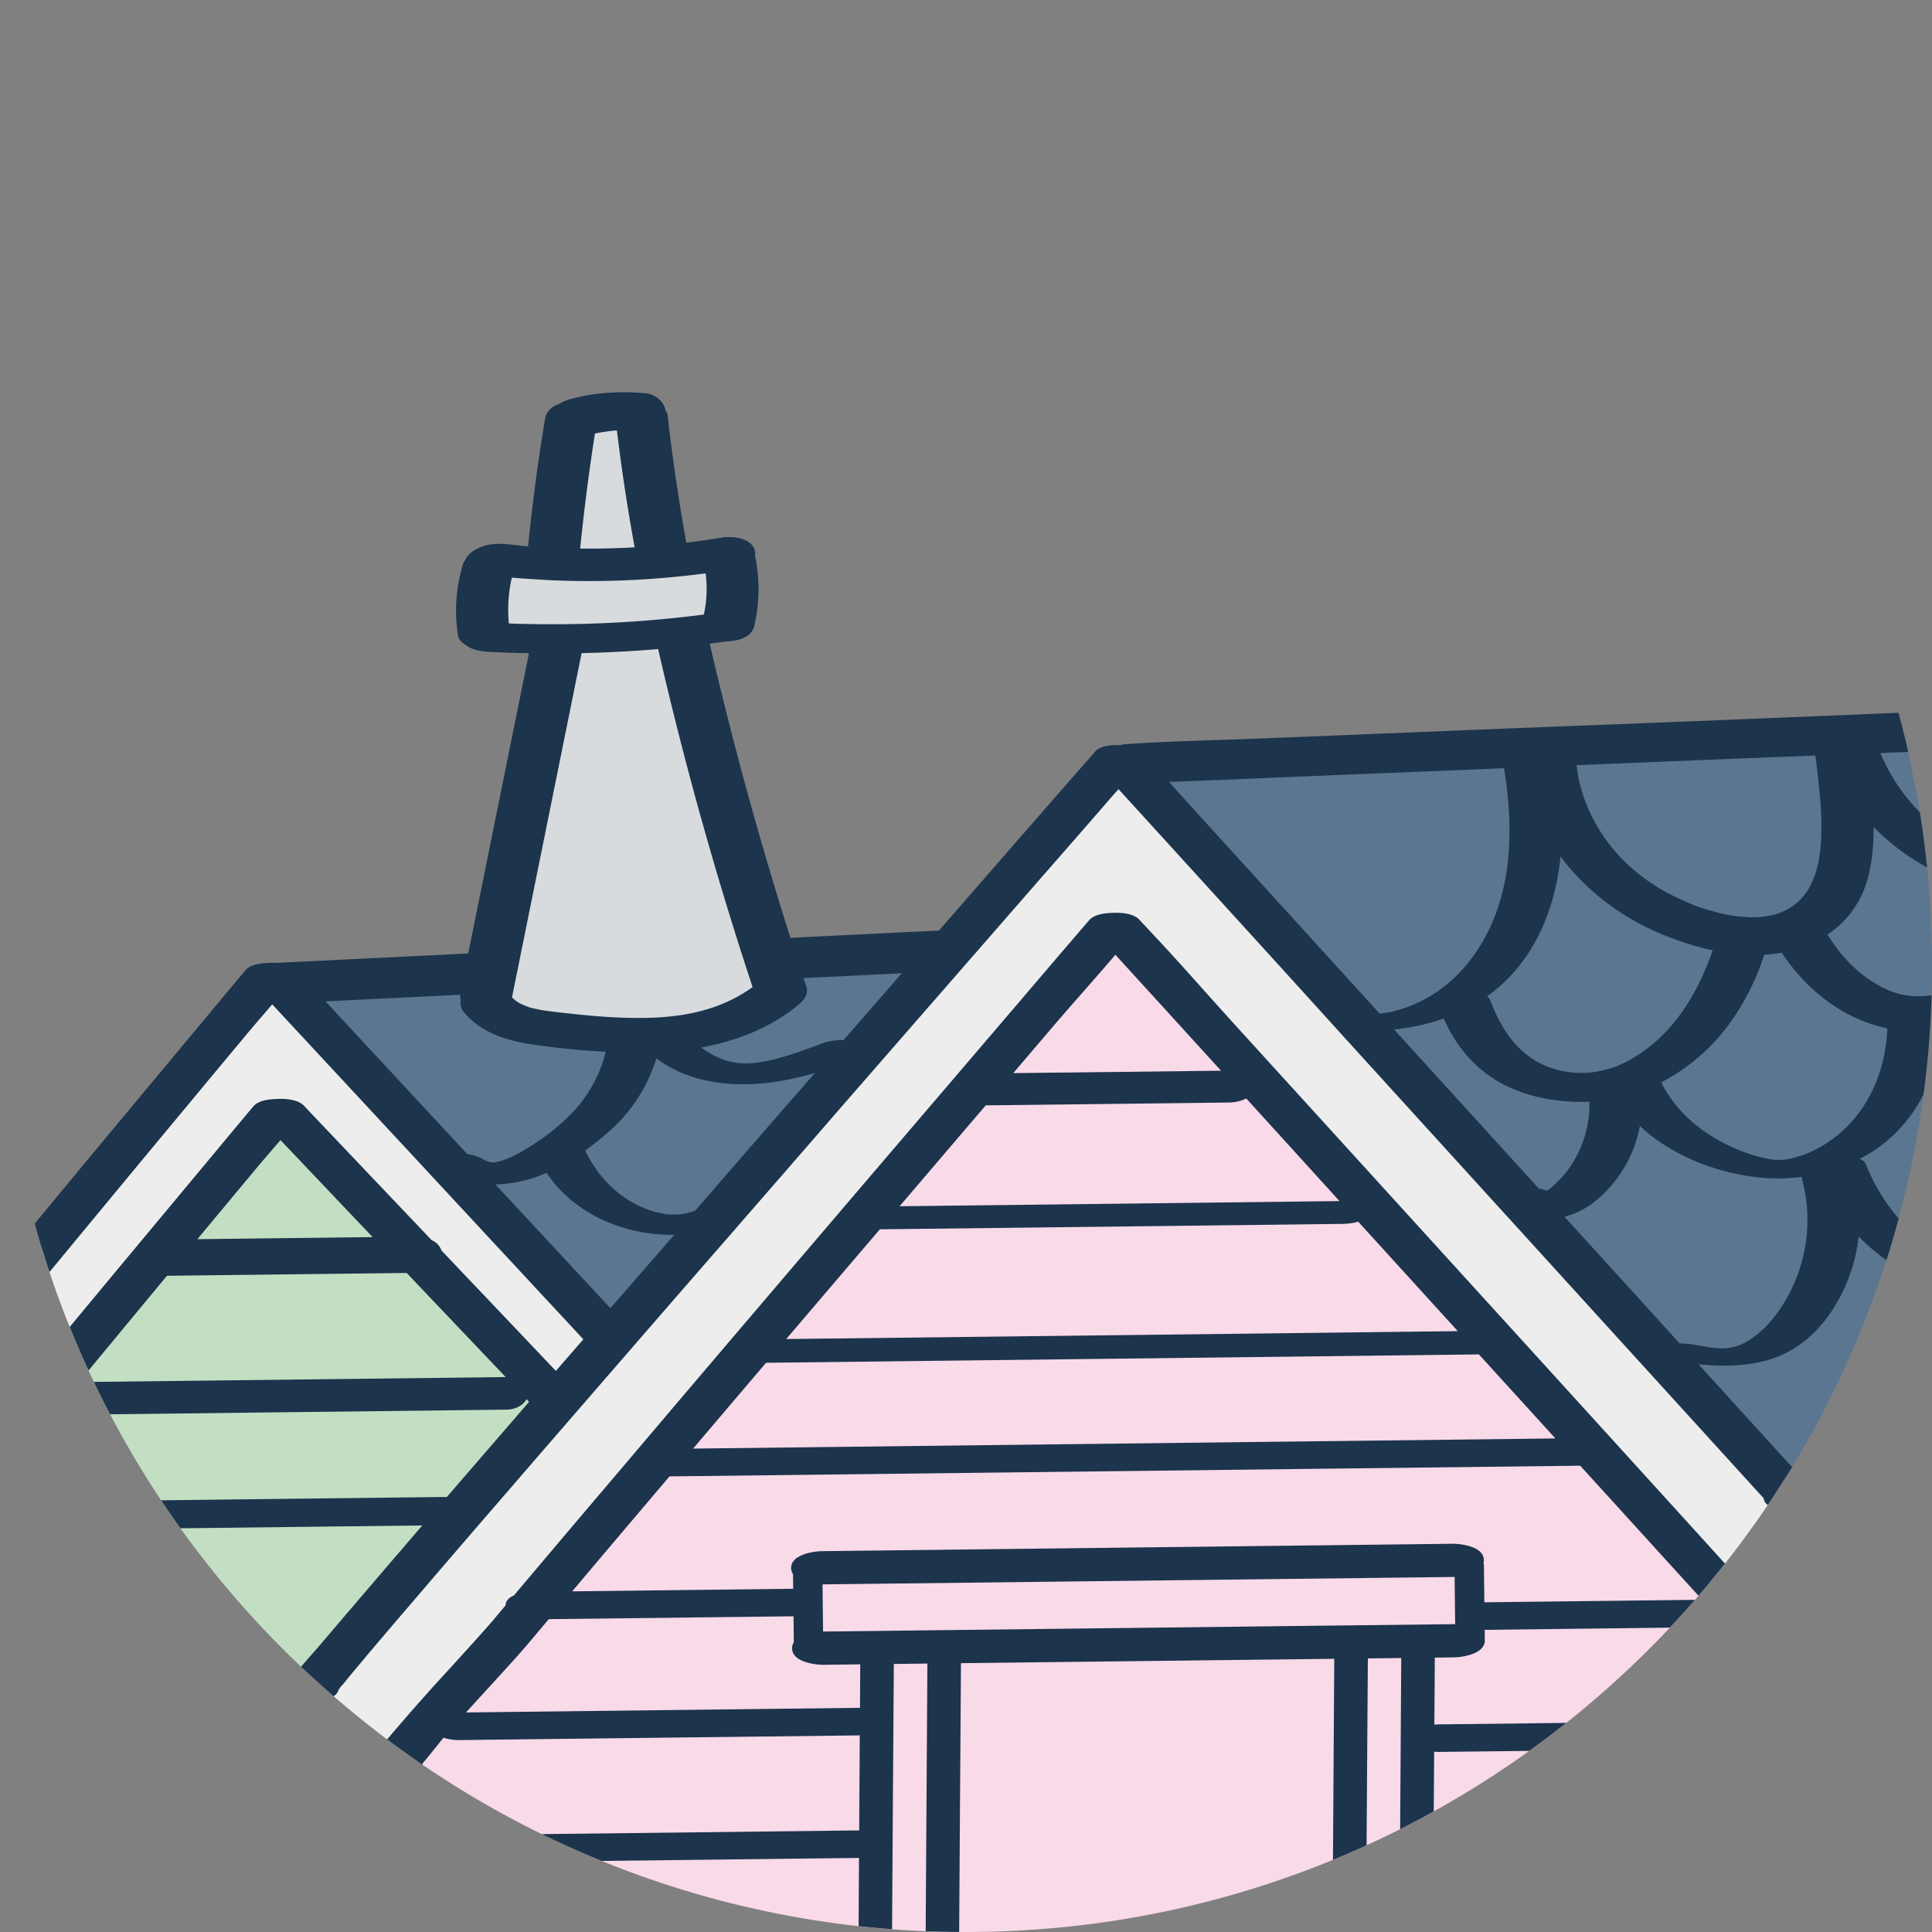
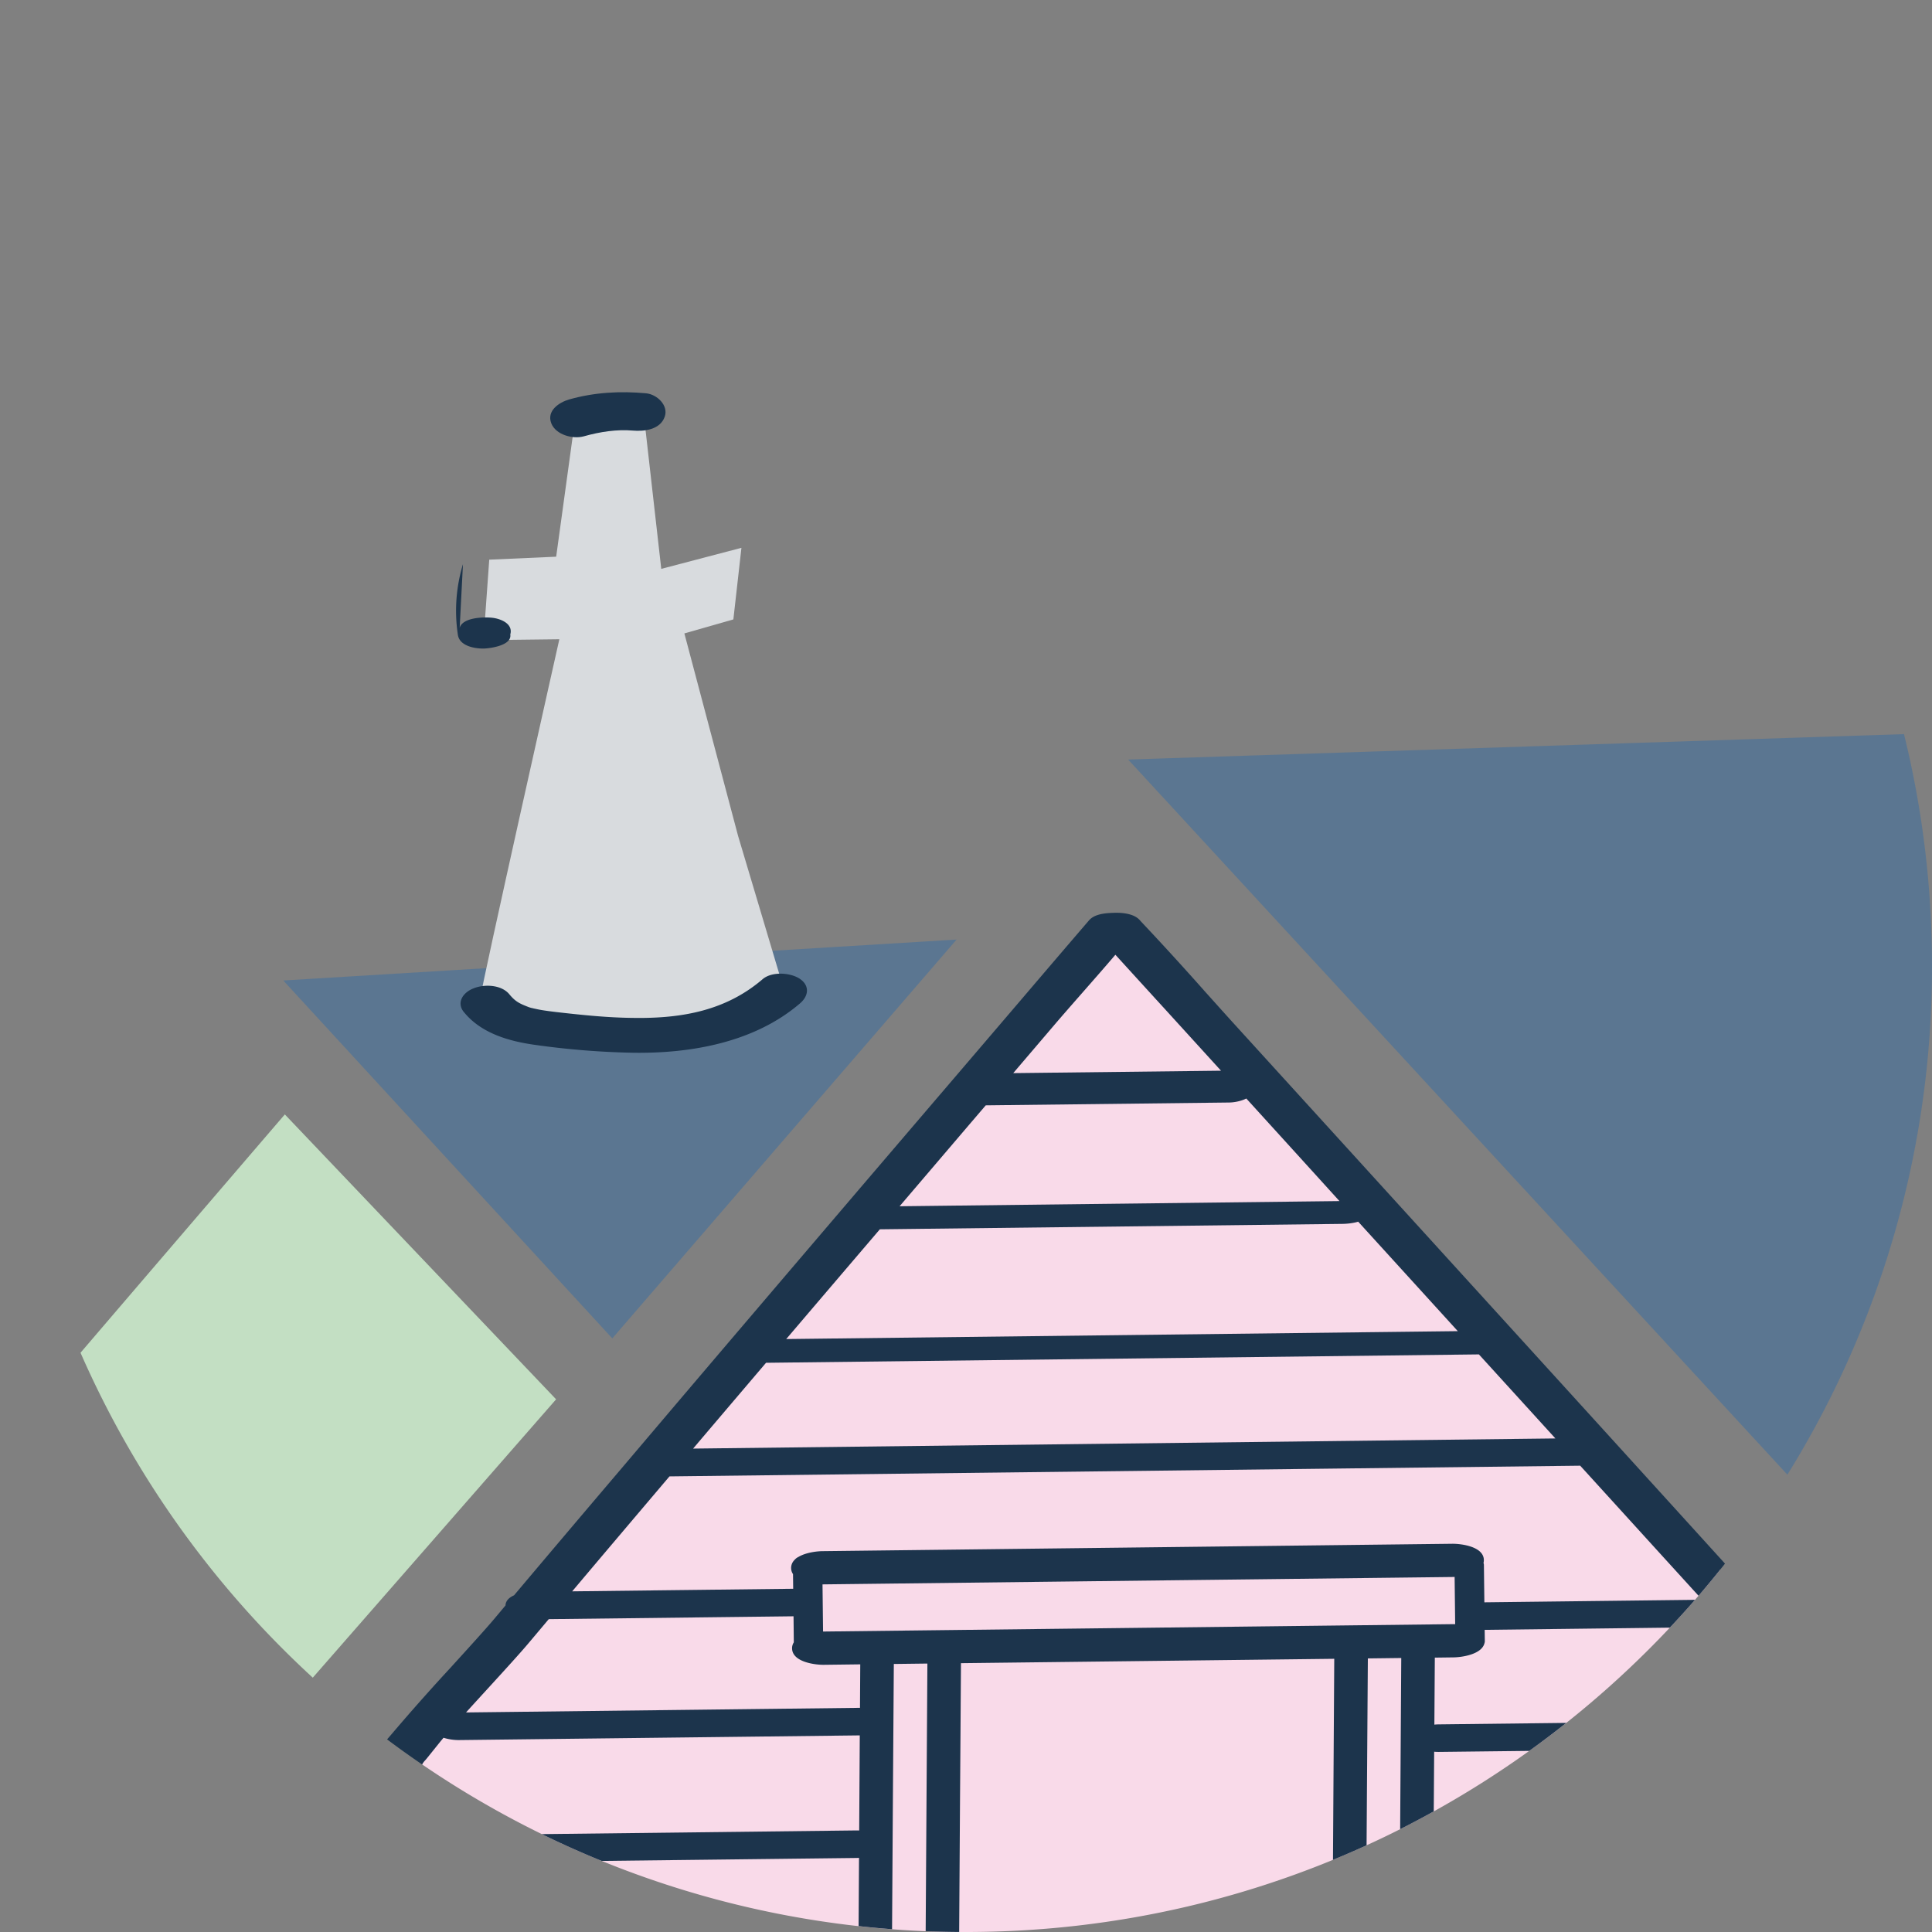
<svg xmlns="http://www.w3.org/2000/svg" width="1024" height="1024" fill="none" viewBox="0 0 56 56">
  <rect x="0" y="0" width="56" height="56" fill="#808080" stroke="none" />
-   <path fill="#ededed" d="M12.096 51.048 32.66 27.062 49.507 45.93c.818-.98 1.57-2.017 2.25-3.104L32.407 22.02 9.07 48.63c.95.873 1.962 1.681 3.027 2.418zM2.387 39.33l5.87-7.028 7.766 8.356 1.528-2.057-9.536-10.277s-3.535 4.05-6.81 7.83a27.8 27.8 0 0 0 1.182 3.177z" />
  <path fill="#c3dfc3" d="m9.066 48.628 7.053-8.068-7.863-8.258S5.33 35.708 2.334 39.21a28.07 28.07 0 0 0 6.732 9.418z" />
  <path fill="#f9dae9" d="M49.864 45.494C44.732 51.9 36.845 56 28 56a27.87 27.87 0 0 1-15.763-4.856l.497-1.323c.192-.295 19.633-22.95 19.633-22.95z" />
  <path fill="#5b7691" d="m55.188 21.279-22.488.737 19.108 20.728A27.87 27.87 0 0 0 56 28c0-2.317-.281-4.568-.812-6.721zm-37.44 17.515L8.211 28.42l19.516-1.186z" />
  <path fill="#1c344c" fill-rule="evenodd" d="m27.802 56 .023-3.578.002-.296c.01-1.305.018-2.61.027-3.918l10.82-.127-.037 5.828c.328-.135.653-.276.974-.422l.008-1.203.002-.313.027-3.901.968-.012-.032 4.962c.329-.166.653-.338.974-.516l.002-.243.01-1.487c.05.005.096.006.133.006l2.624-.03c.365-.263.722-.533 1.073-.811l-3.706.043a1.4 1.4 0 0 0-.118.007l.013-1.942.54-.007c.257-.003.826-.09.9-.415a.154.154 0 0 0 .009-.053v-.03l-.004-.3 5.367-.064a28 28 0 0 0 .73-.806l-6.106.072-.013-1.08a.154.154 0 0 0-.012-.06.328.328 0 0 0 .01-.087c-.004-.389-.653-.474-.92-.47l-18.25.214c-.175.002-.491.042-.7.169a.322.322 0 0 0-.105.08.329.329 0 0 0-.104.243.318.318 0 0 0 .055.174l.005.424-6.406.075c.938-1.113 1.88-2.223 2.82-3.332l26.398-.31 2.24 2.463 1.19 1.307c.262-.305.518-.616.767-.932a8362.726 8362.726 0 0 0-5.64-6.206l-3.165-3.478-2.736-3.007-.022-.024-2.714-2.982c-.28-.309-.558-.62-.837-.93v-.001a89.245 89.245 0 0 0-1.83-2.001l-.002-.004-.002-.002-.003-.003-.004-.005-.014-.015c-.167-.183-.503-.213-.737-.206-.238.008-.564.026-.732.223l-.216.252-.002.002a887.06 887.06 0 0 0-1.745 2.041l-2.341 2.739-.002.002-.002.002-2.34 2.738c-1.891 2.217-3.783 4.433-5.669 6.655l-1.235 1.456a1077.78 1077.78 0 0 0-3.11 3.673c-.137.061-.243.154-.248.294l-.34.406c-.256.302-.747.842-1.255 1.4a61.345 61.345 0 0 0-1.711 1.93 35.82 35.82 0 0 0-.126.146c.332.25.67.49 1.013.725a.805.805 0 0 1 .1-.128l.038-.045.403-.501.082-.098a1.5 1.5 0 0 0 .445.067l11.62-.136-.017 2.757a1.19 1.19 0 0 0-.077-.002l-9.123.107a27.88 27.88 0 0 0 1.736.777l7.396-.086.063-.003-.012 1.978c.321.035.645.066.97.09l.022-3.474.029-4.214.973-.012-.05 7.757c.323.013.646.021.971.023zm-14.295-6.364 11.42-.134.008-1.26-1.056.013c-.263.003-.911-.082-.92-.472a.31.31 0 0 1 .05-.179l-.008-.755-7.095.083-.575.683c-.233.279-.714.806-1.207 1.345-.21.23-.421.46-.617.677zm29.36-10.378 2.217 2.436-24.994.294c.704-.83 1.409-1.658 2.114-2.487zm-20.077-.445 19.465-.229-.112-.123-2.775-3.05c-.165.05-.356.063-.457.064l-13.408.157c-.905 1.06-1.81 2.12-2.713 3.18zm13.335-6.972c.9.99 1.801 1.981 2.7 2.973l-12.75.15 2.047-2.399.45-.526 7.057-.082c.139-.002.337-.036.496-.116zm-6.756-.736 1.254-1.47c.258-.3.52-.598.782-.897.31-.353.62-.706.925-1.064l1.191 1.307.227.248 1.644 1.806zM23.85 45.924l18.25-.214.063-.002.016 1.37h-.026l-.037-.001-18.254.214h-.005l-.016-1.367h.01z" clip-rule="evenodd" />
-   <path fill="#1c344c" fill-rule="evenodd" d="M9.67 49.166a.3.3 0 0 0 .13-.153.57.57 0 0 1 .12-.168l.058-.067c.153-.192.312-.384.475-.575.458-.55.923-1.092 1.389-1.636l.001-.002.328-.382a640.25 640.25 0 0 1 2.51-2.915c1.023-1.185 2.046-2.365 3.069-3.545l.66-.761.026-.03.001-.001.014-.016c.863-.995 1.708-1.968 2.597-2.987l1.078-1.24h.001l.004-.005a1269.5 1269.5 0 0 0 2.283-2.629c.526-.602 1.052-1.206 1.577-1.81l.005-.005 1.572-1.803 2.65-3.039.615-.703c.434-.497.866-.992 1.297-1.49.095-.11.193-.22.291-.33l1.22 1.339.218.239c1.744 1.915 3.489 3.83 5.228 5.751l3.164 3.478 3.166 3.48 2.712 2.98.021.024.003.002 2.736 3.007.235.258c0 .029.008.06.027.094.02.038.05.07.088.097.243-.36.478-.726.704-1.099a3482.67 3482.67 0 0 1-2.711-2.98c.707.07 1.42.064 2.104-.15.713-.227 1.296-.72 1.717-1.334a4.841 4.841 0 0 0 .819-2.219c.248.25.519.48.807.684.127-.398.245-.799.354-1.204a5.542 5.542 0 0 1-.96-1.598c-.021-.054-.095-.098-.173-.13a4.16 4.16 0 0 0 1.856-1.883c.125-.94.203-1.895.231-2.863a2.471 2.471 0 0 1-.156.023 6.1 6.1 0 0 1-.375.006c.045 0-.06-.01-.132-.017l-.033-.004a2.5 2.5 0 0 1-.262-.049.626.626 0 0 0-.053-.019l-.063-.02-.001-.001-.075-.025c-.046-.016-.091-.036-.137-.056l-.069-.03-.066-.03a6.701 6.701 0 0 1-.355-.212c-.496-.33-.916-.8-1.24-1.325a2.807 2.807 0 0 0 1.156-1.589c.14-.5.187-1.013.182-1.53a6.43 6.43 0 0 0 1.548 1.17 28.034 28.034 0 0 0-.208-1.593 5.415 5.415 0 0 1-1.145-1.719l.807-.032c-.086-.381-.18-.76-.282-1.135l-.471.02c-3.19.132-6.38.265-9.575.385-1.374.054-2.75.11-4.127.166h-.014c-1.376.057-2.753.113-4.127.167-.489.021-.977.037-1.465.053-.848.028-1.696.056-2.547.114-.01-.001-.019 0-.027.002s-.018.003-.028.001a.923.923 0 0 0-.189.03c-.22-.008-.563.016-.71.18l-.198.228c-.141.162-.283.325-.426.485l-.848.971-.03.035-.817.936-2.216 2.544a.886.886 0 0 0-.096 0l-7.556.37a9541.845 9541.845 0 0 0-9.678.471h-.006l-1.868.092a1.893 1.893 0 0 0-.164-.002c-.234.008-.57.026-.732.218-.36.427-.72.86-1.075 1.287l-2.591 3.11c-.816.981-1.629 1.961-2.44 2.943.13.474.273.942.427 1.405.896-1.085 1.794-2.17 2.69-3.252l.415-.5c.902-1.086 1.804-2.172 2.71-3.258.137-.162.275-.323.415-.485l.227-.264 2.57 2.765 2.668 2.874 2.65 2.854c.376.404.753.808 1.13 1.216l-.797.916-.677-.714-1.35-1.422c-.43-.45-.858-.902-1.287-1.354a.514.514 0 0 0-.286-.3l-.57-.6-2.143-2.255c-.33-.347-.66-.693-.986-1.04-.172-.178-.503-.208-.737-.2s-.569.026-.732.217c-.36.428-.72.86-1.075 1.288l-2.591 3.11c-.554.666-1.106 1.33-1.657 1.997.171.425.353.846.545 1.261l1.79-2.163.414-.499.07-.084 6.949-.081.417.439 2.13 2.241.002.001.32.336-11.937.14c.15.316.308.63.47.939l11.506-.135c.212-.003.469-.11.564-.306l.061.065.003.003a.09.09 0 0 0 .005.004l.007.007-1.407 1.627-.98 1.134a1.83 1.83 0 0 0-.096-.002l-8.184.096c.182.274.368.544.56.811l7.01-.082-.979 1.14c-.648.757-1.296 1.514-1.94 2.271-.087.104-.179.208-.27.312H9.05c-.108.123-.217.247-.323.373.308.291.622.576.942.854zm36.028-26.987c2.307-.095 4.615-.19 6.923-.279l.024.2c.1.825.2 1.664.122 2.486-.043.436-.139.849-.378 1.233a1.638 1.638 0 0 1-.853.658c-.021.007-.043.014-.065.023a2.237 2.237 0 0 0-.106.028l-.048.009a6.253 6.253 0 0 1-.206.032l-.177.017-.1.002h-.007.063c-.122.002-.239-.006-.36-.014a4.41 4.41 0 0 1-.359-.038c.13.017-.054-.013-.13-.026l-.024-.004a7.487 7.487 0 0 1-.732-.204l-.05-.016a1.703 1.703 0 0 1-.23-.09 7.104 7.104 0 0 1-.337-.15 5.475 5.475 0 0 1-1.76-1.262c-.654-.722-1.107-1.636-1.21-2.605zm-5.519.228h.008c1.137-.046 2.273-.092 3.41-.14.249 1.554.263 3.202-.421 4.645-.323.685-.802 1.313-1.415 1.758a3.962 3.962 0 0 1-1.457.665 3.582 3.582 0 0 1-.315.045l-1.324-1.456-.097-.106-2.736-3.007c-.444-.486-.886-.974-1.329-1.461v-.001l-.621-.684c.223-.01.447-.018.67-.027.554-.021 1.108-.043 1.662-.067 1.32-.056 2.641-.11 3.962-.164zM10.801 35.858l-.75-.789-1.35-1.422-.019-.02-.552-.581-.235.274c-.14.162-.278.323-.414.485-.588.704-1.174 1.409-1.76 2.113zm38.316 3.12a2.83 2.83 0 0 0-.433-.038l-1.05-1.159-2.286-2.512c.097-.026.193-.057.285-.095.484-.195.86-.54 1.18-.943a3.64 3.64 0 0 0 .72-1.592c.913.853 2.211 1.352 3.401 1.485.425.048.857.044 1.282-.011a4.593 4.593 0 0 1-.371 3.417c-.281.519-.664 1.024-1.181 1.337-.49.295-.86.23-1.392.137h-.001l-.154-.026zm-8.71-9.138.897.984 3.166 3.48.132.146c.082.012.162.033.237.063.1-.063.189-.145.277-.228.226-.217.413-.462.56-.736a3.225 3.225 0 0 0 .396-1.617c-.106.005-.214.007-.322.005-.837-.014-1.705-.199-2.42-.648-.69-.433-1.16-1.041-1.482-1.767a6.27 6.27 0 0 1-1.44.318zM26.14 28.21l-.94.047h-.002c-.71.035-1.418.07-2.127.103l-4.553.223c.242.009.598.068.633.307.01.058.016.116.023.174.216.04.389.127.43.278.107.373.344.716.644.96.138.11.295.216.456.297a1.957 1.957 0 0 0 .584.195l.06.012.024.002.02.002.023.002.014.001.03.003c.09.008.117.01.25.005.151-.002.399-.04.603-.085.514-.118 1.008-.3 1.502-.485.19-.074.417-.11.636-.102.32-.367.64-.733.958-1.1l.016-.017.716-.822zm-2.52 2.89c-1.01.293-2.056.442-3.113.226a3.754 3.754 0 0 1-1.484-.646 4.622 4.622 0 0 1-1.446 2.184 9.241 9.241 0 0 1-.617.486l.02.032c.34.707.909 1.289 1.6 1.597.097.043.194.08.291.113l.022.007.076.023.026.007.026.007.03.008a1.697 1.697 0 0 1 .188.04l.007.001c.092.014.184.022.277.026-.217-.012.262-.017.046 0a.867.867 0 0 0 .124-.012c-.005 0 .175-.026.097-.01-.074.015.1-.021.096-.021l.038-.01.033-.008.049-.013a.817.817 0 0 0 .151-.052l.37-.426a1179.58 1179.58 0 0 1 3.093-3.558zm-4.077 4.692c-1.423.017-2.888-.58-3.699-1.797a3.922 3.922 0 0 1-1.486.335l3.335 3.589c.616-.708 1.234-1.417 1.85-2.127zm24.28-7.55c.854-.927 1.287-2.175 1.41-3.421.749 1.018 1.825 1.814 3.018 2.29.446.179.914.332 1.392.435-.392 1.132-1 2.201-1.988 2.914-.13.094-.265.173-.4.253a2.99 2.99 0 0 1-.393.19 2.006 2.006 0 0 1-.251.083l-.015.004-.02.005a.4.4 0 0 0-.086.025l-.2.04-.102.016h-.006l-.006.001-.034.005-.027.004-.016.002-.017.001a.783.783 0 0 1-.098.006l-.068.003h-.12c-.04-.002-.08-.002-.119-.002h-.01l-.023-.002-.042-.004-.027-.002a2.767 2.767 0 0 1-.185-.027l-.083-.014a1.06 1.06 0 0 0-.063-.011l-.042-.01-.007-.002a3.903 3.903 0 0 1-.225-.066 1.528 1.528 0 0 1-.19-.07c.068.028-.113-.057-.147-.072-.71-.366-1.141-1.042-1.433-1.807a.345.345 0 0 0-.094-.133c.258-.183.498-.394.718-.634zm7.822-.63c-.168.03-.337.05-.507.061a7.159 7.159 0 0 1-1.01 1.999 5.706 5.706 0 0 1-1.977 1.701c.326.65.838 1.173 1.455 1.555.294.182.607.339.935.461.318.118.708.226.995.232l.102-.001h.03l.058-.008.097-.011a3.541 3.541 0 0 0 .402-.11c.32-.11.62-.275.895-.477 1.02-.744 1.543-1.972 1.584-3.206-1.294-.276-2.346-1.115-3.06-2.196zM9.433 29.025c2.028-.1 4.055-.198 6.082-.296l2.672-.13c-.243.029-.586.105-.555.309.18 1.2-.18 2.42-1.012 3.31-.432.468-.997.878-1.553 1.191-.12.07-.246.13-.377.18a1.18 1.18 0 0 1-.17.06l-.1.026-.021.005-.02.005a.847.847 0 0 0-.029.007h-.091a.774.774 0 0 0-.065-.009.53.53 0 0 0-.048-.015l-.005-.001-.01-.004c-.038-.016-.098-.04-.137-.066a1.177 1.177 0 0 0-.45-.144l-1.171-1.263-2.579-2.777v-.001l-.361-.387z" clip-rule="evenodd" />
  <path fill="#d8dbde" d="M13.94 28.848c-.002-.195 2.273-10.319 2.273-10.319l-2.199.026.167-2.333 1.94-.086.597-4.342 1.944.235.505 4.46 2.324-.61-.234 2.075-1.42.406 1.557 5.87 1.347 4.514-1.478.86-3.684.432-3.307-.672z" />
  <g fill="#1c344c">
-     <path d="M15.378 18.71 13.35 28.732c-.074.36.183.645.539.699.292.05.856-.04.93-.415l2.027-10.023c.074-.361-.182-.645-.538-.7-.293-.045-.856.04-.93.415zm3.715.175a108.693 108.693 0 0 0 2.798 9.957c.217.65 1.708.442 1.461-.304a110.286 110.286 0 0 1-2.798-9.958c-.03-.14-.232-.27-.354-.317-.176-.07-.4-.087-.584-.046-.34.072-.61.304-.523.668z" />
-     <path d="M13.45 29.34c.503.617 1.319.846 2.079.949a23.37 23.37 0 0 0 2.796.225c1.693.029 3.539-.295 4.863-1.43.25-.212.291-.514-.008-.715-.275-.181-.81-.214-1.075.013-1.07.918-2.347 1.137-3.695 1.123-.779-.005-1.49-.08-2.27-.168-.14-.017-.287-.035-.428-.058-.083-.013-.166-.032-.25-.05-.033-.01-.067-.014-.102-.023.069.018.059.014-.024-.01-.269-.104-.391-.156-.574-.378-.232-.28-.728-.298-1.043-.167-.296.115-.501.41-.27.689zm-.031-12.987a4.66 4.66 0 0 0-.146 2.055c.052.32.496.398.763.39.185-.007.807-.092.755-.408a4.221 4.221 0 0 1 .095-1.845c.089-.313-.283-.46-.536-.485-.224-.022-.842-.015-.931.293z" />
-     <path d="M14.174 18.894a36.49 36.49 0 0 0 7.1-.332c.233-.032.674-.222.524-.527-.144-.31-.66-.328-.937-.285-2.21.318-4.438.412-6.697.297-.244-.012-.758.111-.754.432.004.341.53.403.764.415zm.792-2.618c-.006-.014-.015-.029-.02-.043l.002.253c-.018.092-.883.185-.44.229.064.004.127.013.185.017.142.013.283.021.424.034.317.02.633.041.955.057.579.022 1.158.025 1.742.009a26.754 26.754 0 0 0 3.524-.343c.262-.042.663-.266.523-.586-.14-.324-.646-.367-.938-.32-1.282.21-2.512.317-3.826.318-.603.002-1.265-.02-1.82-.066-.37-.03-.76-.118-1.13-.04-.33.067-.838.335-.643.751.15.32.632.377.938.32.248-.051.673-.265.524-.59z" />
-     <path d="M20.396 16.305c.118.505.115 1.05-.006 1.557-.083.356.193.65.539.71.307.05.841-.045.93-.416a4.673 4.673 0 0 0-.002-2.17c-.087-.364-.638-.464-.939-.393-.354.073-.609.343-.522.712zm-3.611-.079c.13-1.374.308-2.738.53-4.099.023-.131-.134-.28-.227-.343a.992.992 0 0 0-.537-.134c-.33.013-.694.134-.753.495a57.922 57.922 0 0 0-.531 4.099c-.035.345.512.49.764.477.312-.008.724-.13.754-.495zm1.045-4.192c.147 1.302.337 2.594.576 3.886.078.422 1.58.302 1.518-.018a57.975 57.975 0 0 1-.576-3.886c-.043-.404-1.556-.327-1.518.018z" />
+     <path d="M13.45 29.34c.503.617 1.319.846 2.079.949a23.37 23.37 0 0 0 2.796.225c1.693.029 3.539-.295 4.863-1.43.25-.212.291-.514-.008-.715-.275-.181-.81-.214-1.075.013-1.07.918-2.347 1.137-3.695 1.123-.779-.005-1.49-.08-2.27-.168-.14-.017-.287-.035-.428-.058-.083-.013-.166-.032-.25-.05-.033-.01-.067-.014-.102-.023.069.018.059.014-.024-.01-.269-.104-.391-.156-.574-.378-.232-.28-.728-.298-1.043-.167-.296.115-.501.41-.27.689zm-.031-12.987a4.66 4.66 0 0 0-.146 2.055c.052.32.496.398.763.39.185-.007.807-.092.755-.408c.089-.313-.283-.46-.536-.485-.224-.022-.842-.015-.931.293z" />
    <path d="M16.918 12.648c.485-.137.97-.206 1.419-.168.336.03.798-.024.93-.4.117-.332-.227-.65-.539-.68-.75-.069-1.494-.03-2.227.177-.3.086-.662.33-.522.692.13.335.624.465.939.379z" />
  </g>
</svg>